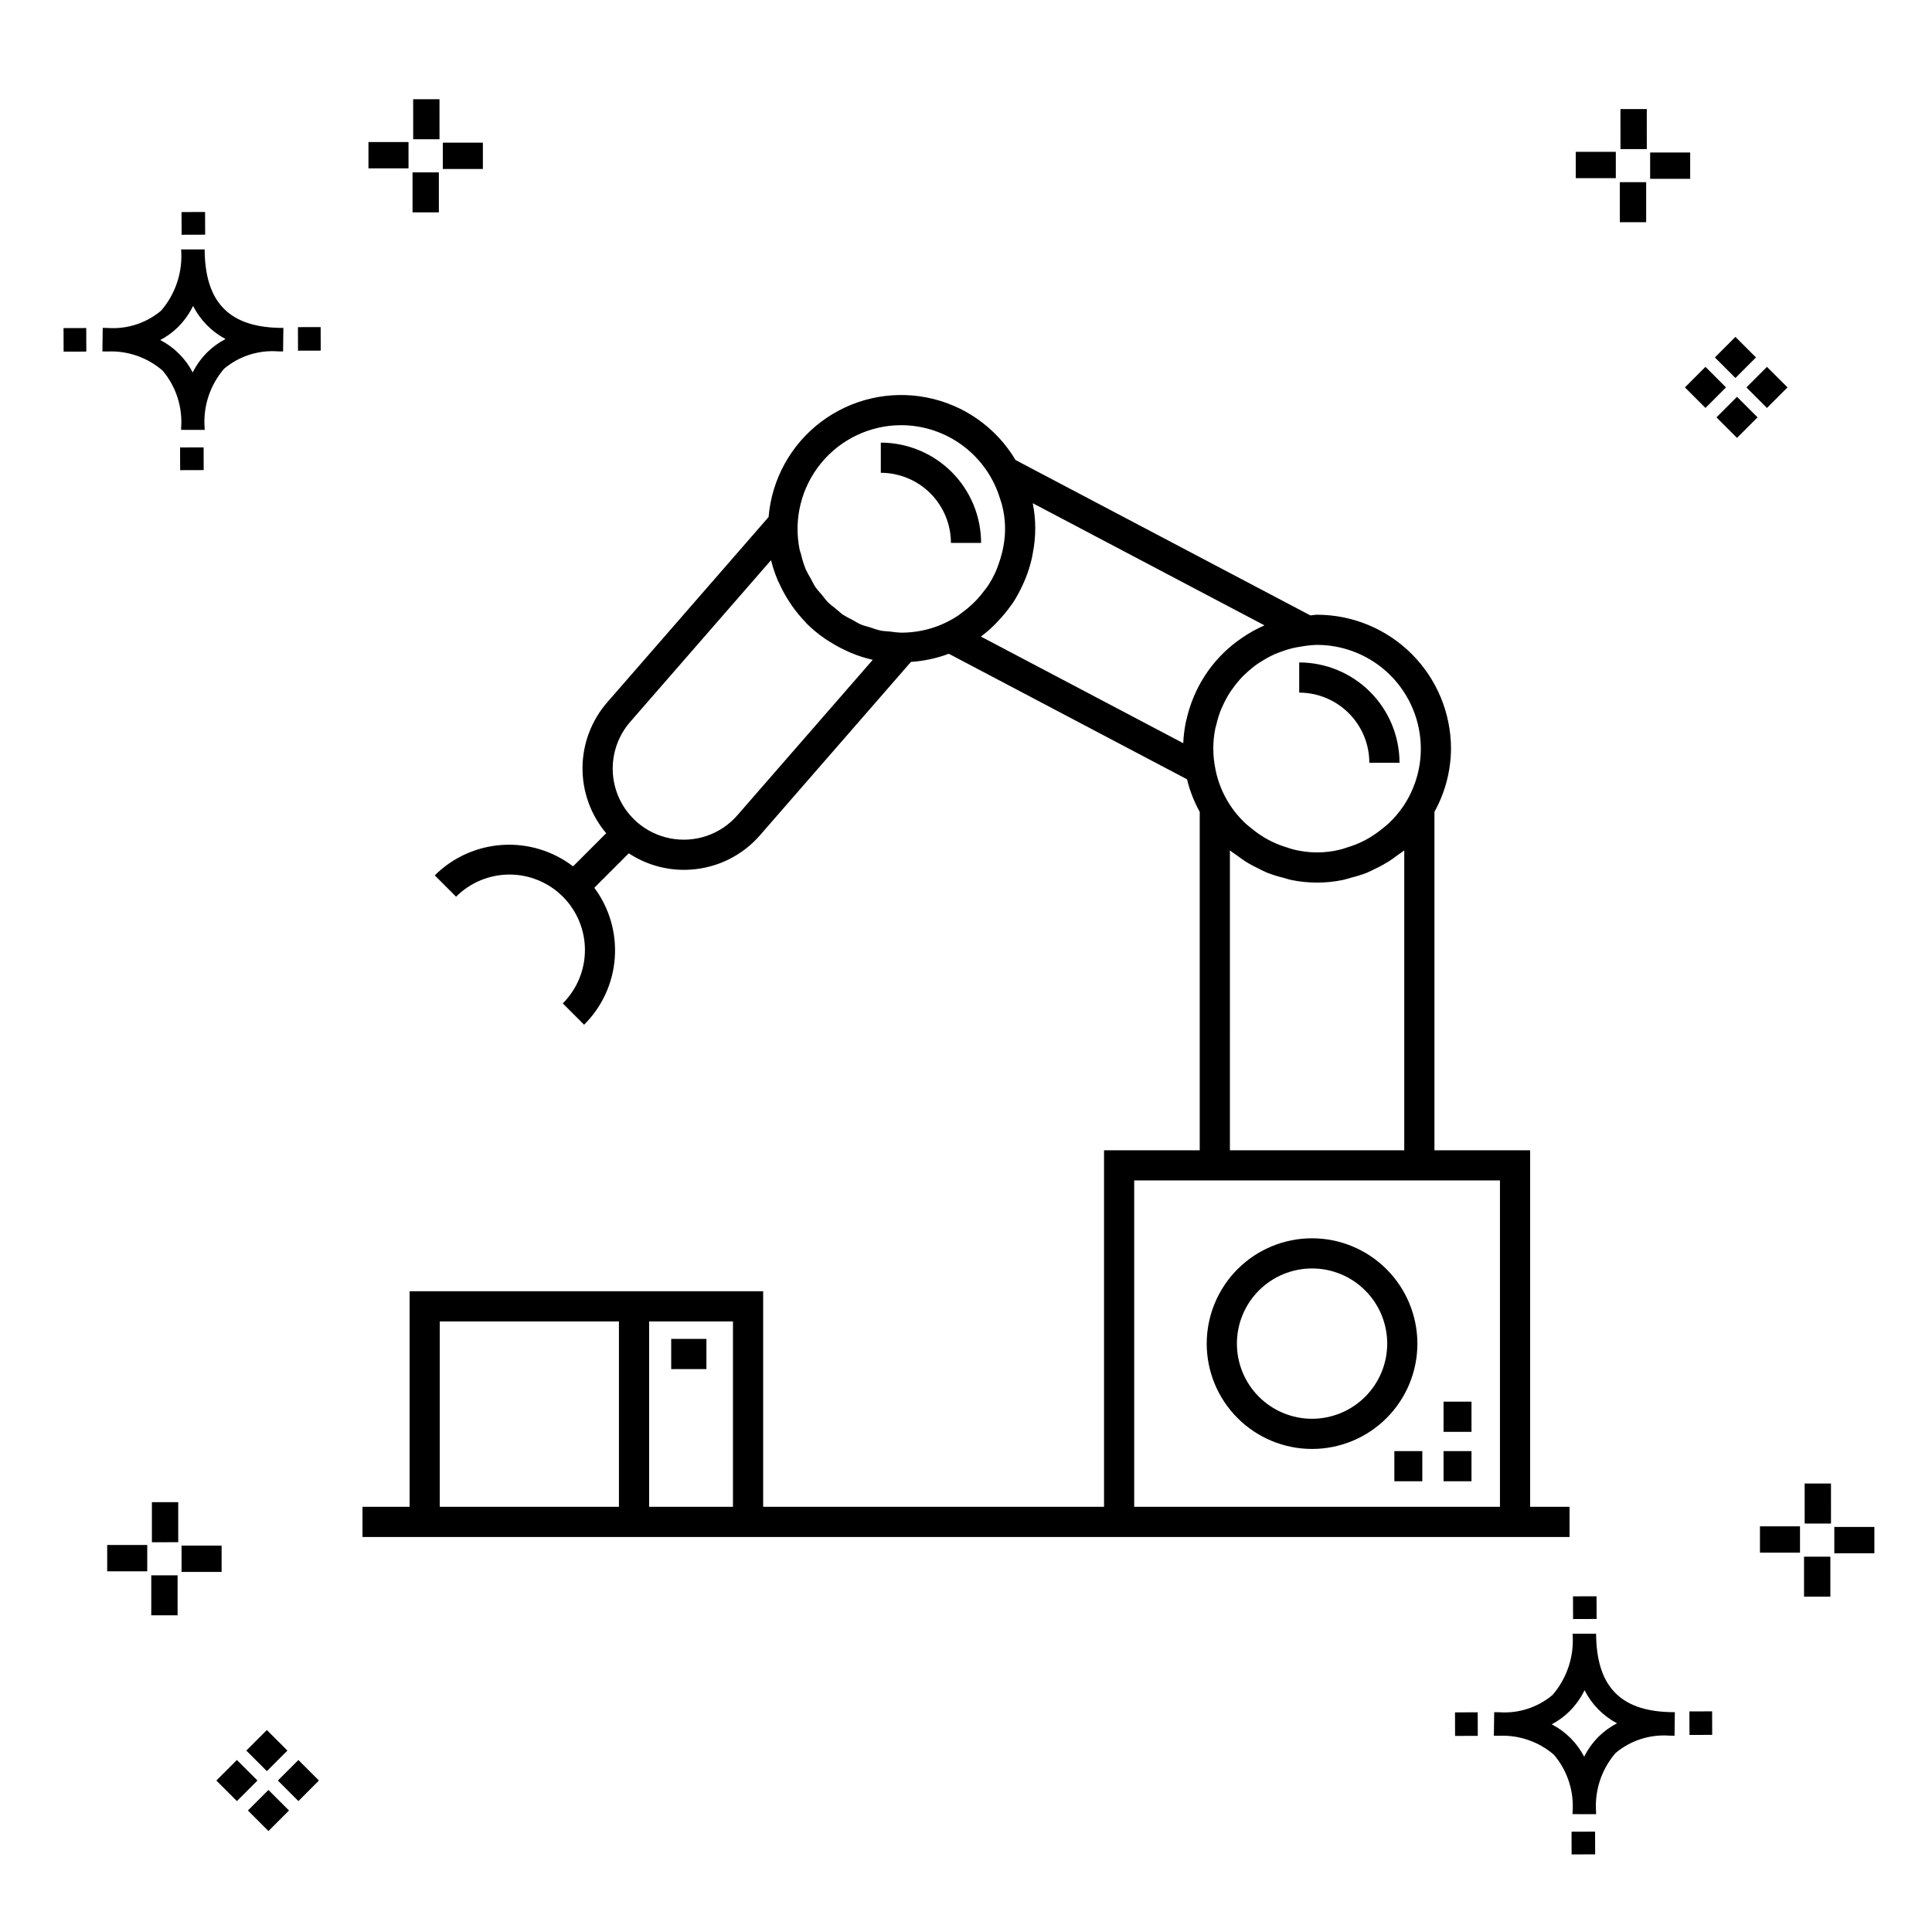
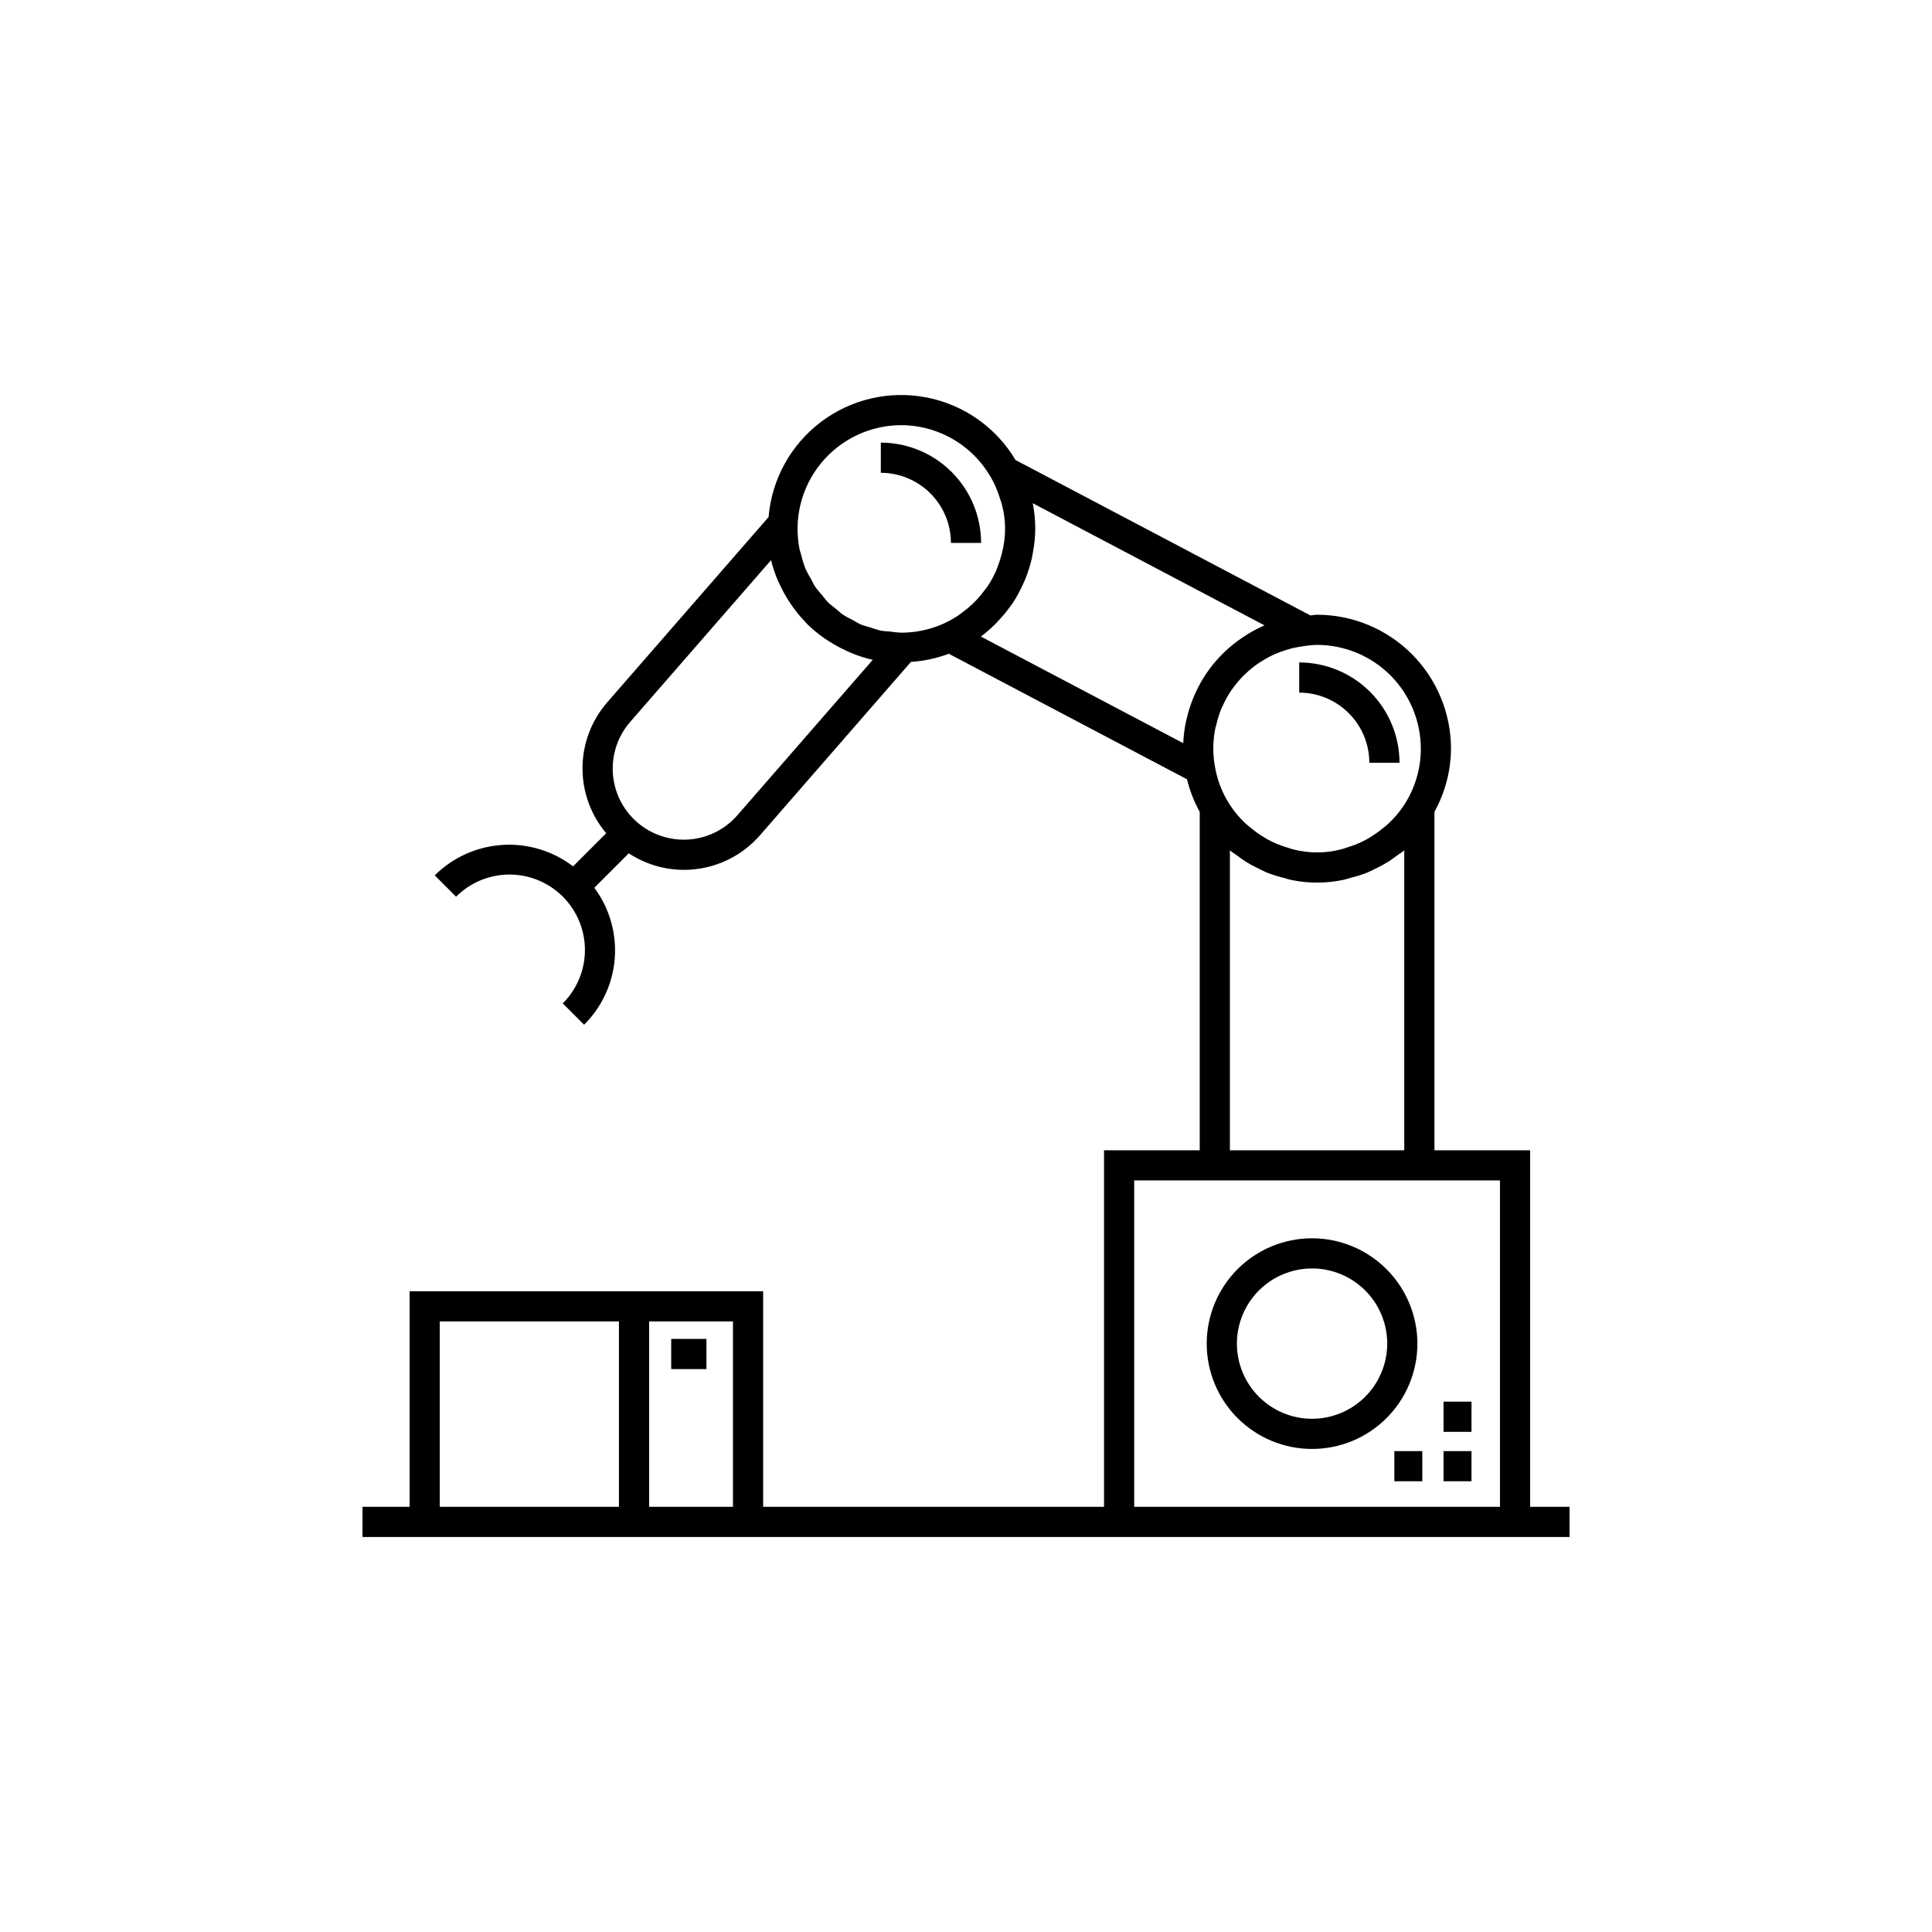
<svg xmlns="http://www.w3.org/2000/svg" fill="#000000" width="800px" height="800px" version="1.1" viewBox="144 144 512 512">
  <g>
-     <path d="m197.96 262.56 0.02 6.016-6.238 0.02-0.02-6.016zm19.738-31.68c0.434 0.023 0.93 0.008 1.402 0.02l-0.082 6.238c-0.449 0.008-0.93-0.004-1.387-0.02v-0.004c-5.172-0.379-10.285 1.277-14.254 4.617-3.746 4.352-5.598 10.023-5.141 15.75v0.449l-6.238-0.016v-0.445c0.434-5.535-1.328-11.02-4.914-15.262-4.047-3.504-9.285-5.316-14.633-5.055h-0.004c-0.434 0-0.867-0.008-1.312-0.02l0.09-6.238c0.441 0 0.879 0.008 1.309 0.02h-0.004c5.129 0.375 10.203-1.266 14.148-4.566 3.879-4.484 5.797-10.34 5.32-16.254l6.238 0.008c0.074 13.766 6.266 20.395 19.461 20.777zm-13.922 2.969h-0.004c-3.703-1.969-6.707-5.031-8.602-8.773-1.043 2.148-2.453 4.098-4.164 5.762-1.352 1.301-2.879 2.406-4.539 3.277 3.691 1.902 6.699 4.902 8.609 8.586 1.004-2.019 2.336-3.856 3.945-5.438 1.41-1.363 3.008-2.516 4.75-3.414zm-42.938-2.898 0.02 6.238 6.016-0.016-0.02-6.238zm68.137-0.273-6.019 0.016 0.02 6.238 6.019-0.016zm-30.609-24.484-0.02-6.016-6.238 0.02 0.02 6.016zm405.96 42.965 5.445 5.445-5.445 5.445-5.445-5.445zm7.941-7.941 5.445 5.445-5.445 5.445-5.445-5.445zm-16.301 0 5.445 5.445-5.445 5.445-5.445-5.445zm7.941-7.941 5.445 5.445-5.441 5.449-5.445-5.445zm-11.992-41.891h-10.613v-6.977h10.613zm-19.707-0.168h-10.613v-6.977h10.613zm8.043 11.668h-6.977v-10.602h6.977zm0.168-19.375h-6.977l-0.004-10.613h6.977zm-308.45 5.273h-10.617v-6.977h10.617zm-19.707-0.168h-10.617v-6.977h10.613zm8.043 11.664h-6.977l-0.004-10.598h6.977zm0.168-19.375h-6.977l-0.004-10.613h6.977zm300 448.52 0.02 6.016 6.238-0.02-0.02-6.016zm25.977-31.699c0.438 0.023 0.93 0.008 1.402 0.02l-0.082 6.238c-0.449 0.008-0.93-0.004-1.387-0.02-5.172-0.379-10.289 1.277-14.254 4.617-3.75 4.352-5.602 10.023-5.144 15.75v0.449l-6.238-0.016v-0.445c0.438-5.539-1.328-11.023-4.91-15.266-4.047-3.504-9.289-5.312-14.633-5.051h-0.004c-0.434 0-0.867-0.008-1.312-0.02l0.09-6.238c0.441 0 0.879 0.008 1.309 0.02h-0.004c5.129 0.371 10.203-1.266 14.145-4.566 3.879-4.484 5.797-10.34 5.32-16.254l6.238 0.008c0.074 13.762 6.266 20.395 19.461 20.773zm-13.922 2.969-0.004 0.004c-3.703-1.969-6.707-5.031-8.602-8.773-1.043 2.148-2.453 4.098-4.168 5.762-1.352 1.301-2.879 2.406-4.539 3.277 3.691 1.902 6.699 4.898 8.609 8.586 1.004-2.019 2.34-3.859 3.945-5.438 1.41-1.363 3.012-2.516 4.754-3.414zm-42.938-2.898 0.02 6.238 6.016-0.016-0.02-6.238zm68.137-0.273-6.019 0.016 0.02 6.238 6.019-0.016zm-30.609-24.48-0.02-6.016-6.238 0.02 0.02 6.016zm73.609-17.414-10.613 0.004v-6.977h10.613zm-19.707-0.164h-10.613v-6.977h10.613zm8.043 11.664h-6.977v-10.598h6.977zm0.168-19.375h-6.977l-0.004-10.613h6.977zm-414.09 70.602 5.445 5.445-5.445 5.445-5.445-5.445zm7.941-7.941 5.445 5.445-5.445 5.445-5.445-5.445zm-16.301 0 5.445 5.445-5.445 5.445-5.445-5.445zm7.941-7.941 5.445 5.445-5.445 5.445-5.445-5.445zm-11.996-41.895h-10.613v-6.973h10.613zm-19.707-0.164h-10.613v-6.977h10.613zm8.043 11.664h-6.977v-10.598h6.977zm0.168-19.375-6.977 0.004v-10.617h6.977z" />
    <path d="m549.5 543.32v-94.488h-25.359v-89.684c2.84-5.129 4.352-10.883 4.391-16.746-0.012-9.41-3.754-18.43-10.406-25.086-6.656-6.652-15.676-10.398-25.086-10.406-0.609 0-1.176 0.148-1.777 0.18l-78.129-41.176c-5.129-8.621-13.684-14.648-23.527-16.574-9.844-1.93-20.043 0.426-28.043 6.473-8.004 6.047-13.051 15.215-13.883 25.211l-42.707 49.043c-4.199 4.797-6.543 10.941-6.602 17.316-0.059 6.375 2.168 12.559 6.277 17.434l-8.777 8.777c-5.367-4.098-12.035-6.117-18.773-5.676-6.742 0.438-13.094 3.301-17.883 8.062l5.652 5.652h0.004c3.746-3.754 8.832-5.863 14.141-5.867 5.305 0 10.395 2.106 14.145 5.856 3.75 3.754 5.856 8.844 5.856 14.148-0.004 5.305-2.117 10.391-5.871 14.141l5.652 5.652c4.742-4.711 7.629-10.977 8.125-17.641 0.496-6.668-1.426-13.289-5.418-18.652l9.137-9.137v0.004c4.312 2.844 9.363 4.367 14.531 4.383 0.625 0 1.258-0.02 1.887-0.066 7.106-0.469 13.727-3.762 18.387-9.148l39.965-45.895c3.434-0.223 6.816-0.949 10.039-2.156l63.121 33.262v-0.004c0.734 3.019 1.871 5.926 3.371 8.641v89.68h-25.359v94.488h-90.336v-57.129h-93.695v57.125l-12.484 0.004v7.996h319.88v-7.996zm-288.96-49.129h47.484v49.129h-47.484zm55.484 49.129v-49.129h22.219v49.129zm204.51-200.92c0.004 5.438-1.617 10.754-4.648 15.266-1.152 1.688-2.488 3.246-3.981 4.637-0.48 0.457-1.02 0.844-1.531 1.266-1.074 0.887-2.211 1.691-3.406 2.406-0.625 0.371-1.262 0.723-1.922 1.043h0.004c-1.281 0.617-2.609 1.133-3.969 1.543-0.609 0.188-1.199 0.422-1.824 0.566-4.082 1.031-8.355 1.031-12.438 0-0.629-0.145-1.223-0.379-1.832-0.57h-0.004c-1.355-0.41-2.676-0.922-3.953-1.535-0.66-0.324-1.305-0.676-1.934-1.051-1.188-0.711-2.32-1.512-3.387-2.394-0.516-0.422-1.059-0.812-1.539-1.27h-0.004c-4.09-3.789-6.891-8.758-8.02-14.215l-0.078-0.438c-0.715-3.535-0.707-7.176 0.02-10.703 0.051-0.262 0.16-0.5 0.219-0.762h0.004c0.332-1.504 0.789-2.977 1.367-4.398 0.066-0.16 0.16-0.301 0.23-0.461 0.641-1.473 1.406-2.883 2.293-4.219 0.07-0.105 0.16-0.199 0.23-0.305 0.914-1.324 1.938-2.566 3.066-3.715 0.148-0.148 0.312-0.277 0.465-0.422 1.062-1.031 2.203-1.973 3.418-2.82 0.344-0.238 0.711-0.441 1.07-0.664h-0.004c1.047-0.664 2.137-1.258 3.262-1.773 0.621-0.277 1.27-0.512 1.918-0.742 0.926-0.344 1.867-0.641 2.828-0.879 0.859-0.207 1.746-0.359 2.641-0.488h-0.004c1.305-0.23 2.621-0.363 3.945-0.398 7.289 0.008 14.277 2.906 19.434 8.062 5.152 5.156 8.055 12.145 8.062 19.434zm-137.68-85.723c5.875 0.016 11.586 1.918 16.293 5.426 4.711 3.504 8.172 8.43 9.875 14.051 0.18 0.578 0.398 1.137 0.539 1.73h-0.004c0.949 3.66 1.051 7.488 0.301 11.195-0.09 0.504-0.211 0.996-0.332 1.488-0.273 1.133-0.621 2.246-1.035 3.332-0.172 0.457-0.32 0.922-0.52 1.367-0.613 1.395-1.344 2.734-2.176 4.008-0.234 0.359-0.523 0.684-0.773 1.027h-0.004c-0.68 0.938-1.414 1.828-2.207 2.672-0.383 0.406-0.777 0.797-1.184 1.18h0.004c-0.816 0.758-1.672 1.465-2.57 2.117-0.395 0.289-0.766 0.609-1.18 0.879h0.004c-1.328 0.879-2.727 1.637-4.184 2.273l-0.258 0.117v-0.004c-3.336 1.402-6.918 2.125-10.539 2.129l-0.066 0.004c-1.004-0.047-2.008-0.148-3.004-0.305-0.844-0.094-1.711-0.09-2.531-0.258-0.902-0.23-1.793-0.508-2.668-0.832-0.828-0.262-1.695-0.441-2.488-0.777-0.781-0.332-1.48-0.809-2.223-1.207-0.836-0.402-1.652-0.848-2.445-1.332-0.699-0.473-1.293-1.07-1.941-1.602-0.711-0.582-1.477-1.105-2.125-1.758-0.609-0.609-1.09-1.324-1.641-1.988-0.574-0.695-1.211-1.336-1.715-2.082-0.453-0.668-0.77-1.426-1.16-2.137h-0.004c-0.5-0.82-0.961-1.664-1.375-2.531-0.516-1.305-0.934-2.644-1.246-4.012-0.098-0.391-0.273-0.746-0.355-1.145v0.004c-1.656-8.098 0.41-16.508 5.633-22.91 5.223-6.402 13.043-10.121 21.305-10.121zm-43.445 103.38c-4.418 5.078-11.207 7.41-17.812 6.117-6.606-1.289-12.02-6.004-14.207-12.367-2.184-6.367-0.809-13.414 3.609-18.488l37.332-42.867h0.004c0.438 1.785 1.016 3.531 1.727 5.227 0.16 0.391 0.371 0.746 0.543 1.129 0.691 1.516 1.484 2.977 2.379 4.379 0.32 0.5 0.637 0.988 0.98 1.469 1.031 1.457 2.172 2.84 3.41 4.129 0.18 0.184 0.328 0.395 0.512 0.574h-0.004c1.445 1.414 3.008 2.703 4.672 3.856 0.453 0.316 0.926 0.594 1.391 0.891v-0.004c1.336 0.848 2.727 1.605 4.164 2.266 0.504 0.23 0.988 0.48 1.5 0.688h0.004c1.836 0.762 3.734 1.367 5.676 1.805zm68.188-50.512c0.297-0.289 0.562-0.598 0.848-0.895 1.262-1.309 2.422-2.711 3.469-4.195 0.145-0.207 0.316-0.398 0.457-0.609 1.066-1.629 1.996-3.344 2.785-5.125 0.203-0.453 0.406-0.895 0.594-1.355 0.73-1.812 1.312-3.68 1.734-5.586 0.09-0.398 0.145-0.805 0.219-1.207 0.871-4.363 0.863-8.855-0.016-13.215l61.422 32.371v-0.004c-2.027 0.883-3.965 1.949-5.789 3.195l-0.254 0.18c-5.531 3.746-9.875 8.996-12.523 15.125-0.117 0.266-0.227 0.535-0.336 0.805h-0.004c-0.77 1.891-1.379 3.84-1.812 5.832-0.039 0.18-0.102 0.344-0.137 0.523v0.004c-0.371 1.832-0.602 3.695-0.684 5.562l-53.621-28.254c1.285-0.965 2.504-2.019 3.648-3.148zm62.34 59.805c0.633 0.543 1.355 0.953 2.023 1.449 0.672 0.5 1.328 1.008 2.039 1.457v0.004c1.172 0.73 2.391 1.391 3.641 1.98 0.746 0.363 1.461 0.754 2.234 1.066h0.004c1.379 0.523 2.785 0.965 4.219 1.312 0.73 0.191 1.426 0.453 2.176 0.598 4.465 0.91 9.066 0.91 13.527 0 0.746-0.145 1.441-0.406 2.168-0.594l0.004-0.004c1.434-0.348 2.848-0.789 4.227-1.312 0.77-0.309 1.484-0.703 2.231-1.062 1.254-0.59 2.473-1.254 3.648-1.984 0.707-0.453 1.367-0.957 2.039-1.461 0.668-0.496 1.391-0.906 2.023-1.449v79.484h-46.203zm-25.363 173.97v-86.488h96.93v86.492zm-122.7-44.496h9.336v7.996h-9.336zm166.43-179.27c7.047 0.012 13.805 2.812 18.785 7.797 4.984 4.981 7.785 11.738 7.797 18.785h-8c-0.004-4.926-1.965-9.652-5.449-13.133-3.481-3.484-8.207-5.445-13.133-5.449zm-110.88-50.258v-7.996c7.047 0.008 13.801 2.812 18.785 7.793 4.981 4.984 7.785 11.738 7.793 18.785h-7.996c-0.004-4.926-1.965-9.648-5.449-13.133-3.484-3.484-8.207-5.441-13.133-5.449zm114.29 202.86v0.004c-7.406-0.004-14.504 2.938-19.742 8.172-5.234 5.234-8.176 12.336-8.18 19.738 0 7.402 2.941 14.504 8.176 19.738 5.234 5.238 12.332 8.18 19.738 8.18 7.402 0 14.504-2.938 19.738-8.172 5.238-5.234 8.18-12.336 8.18-19.738-0.008-7.402-2.949-14.496-8.184-19.73-5.231-5.234-12.328-8.18-19.727-8.188zm0 47.832v0.004c-5.285 0-10.352-2.098-14.086-5.832-3.738-3.734-5.836-8.801-5.836-14.086 0-5.281 2.098-10.348 5.832-14.086 3.734-3.734 8.805-5.832 14.086-5.832 5.285 0 10.352 2.098 14.086 5.836 3.734 3.734 5.832 8.801 5.832 14.086-0.008 5.281-2.106 10.34-5.84 14.074s-8.797 5.832-14.074 5.84zm34.84 8.566 7.406 0.004v7.996h-7.406zm0-13.105 7.406 0.004v7.996h-7.406zm-13.035 13.105h7.406v7.996h-7.406z" />
  </g>
</svg>